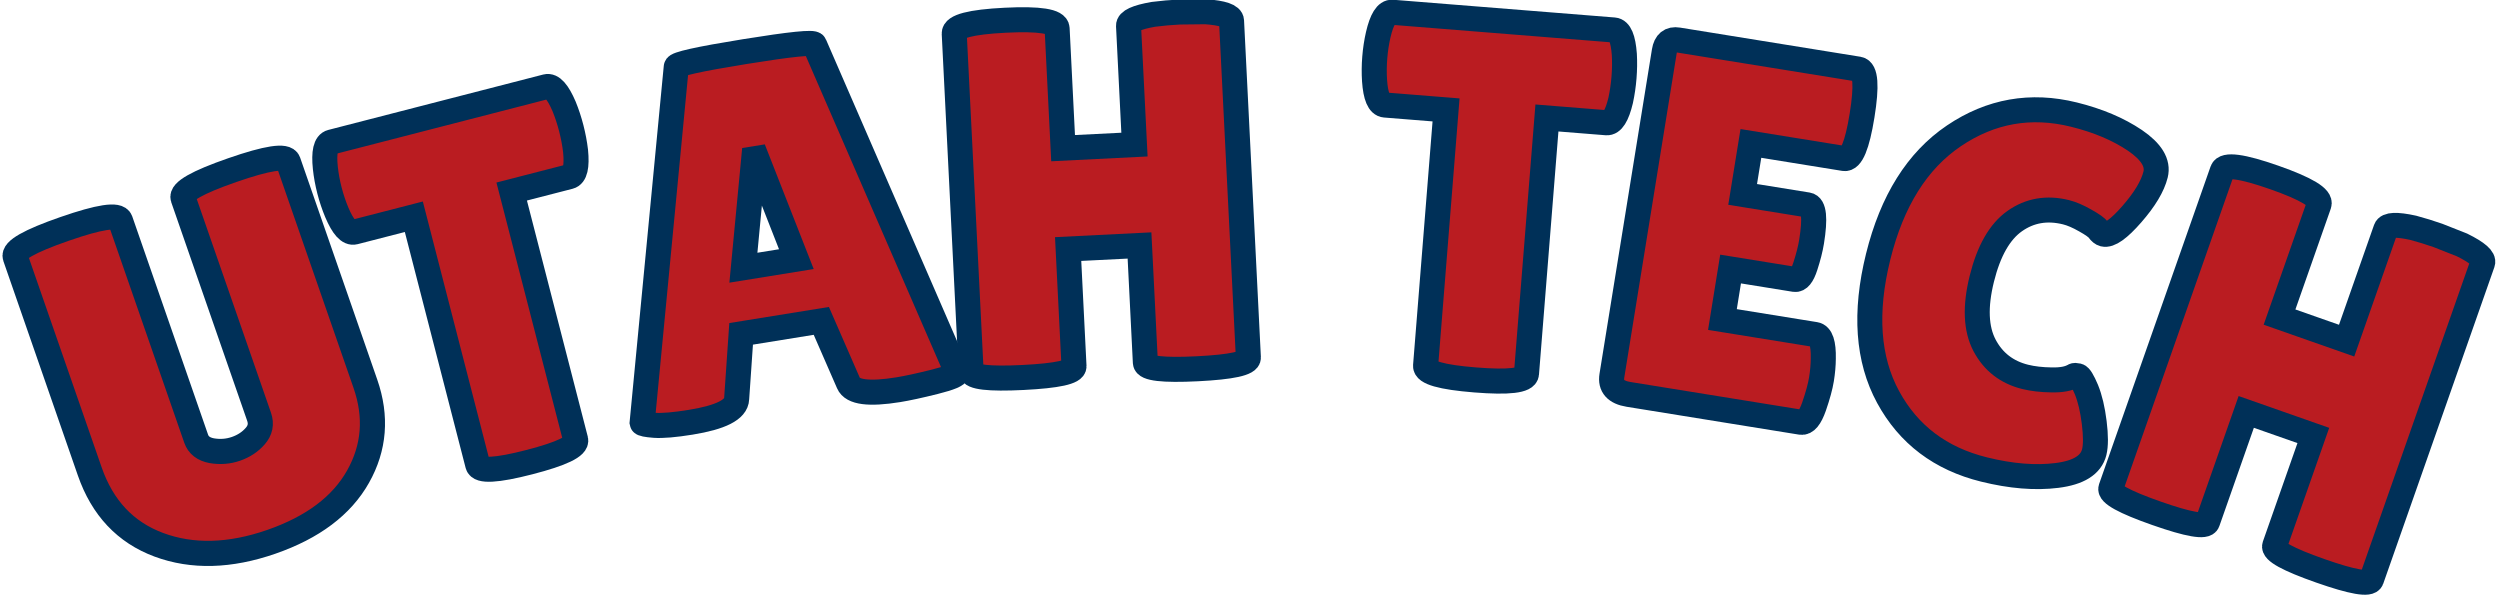
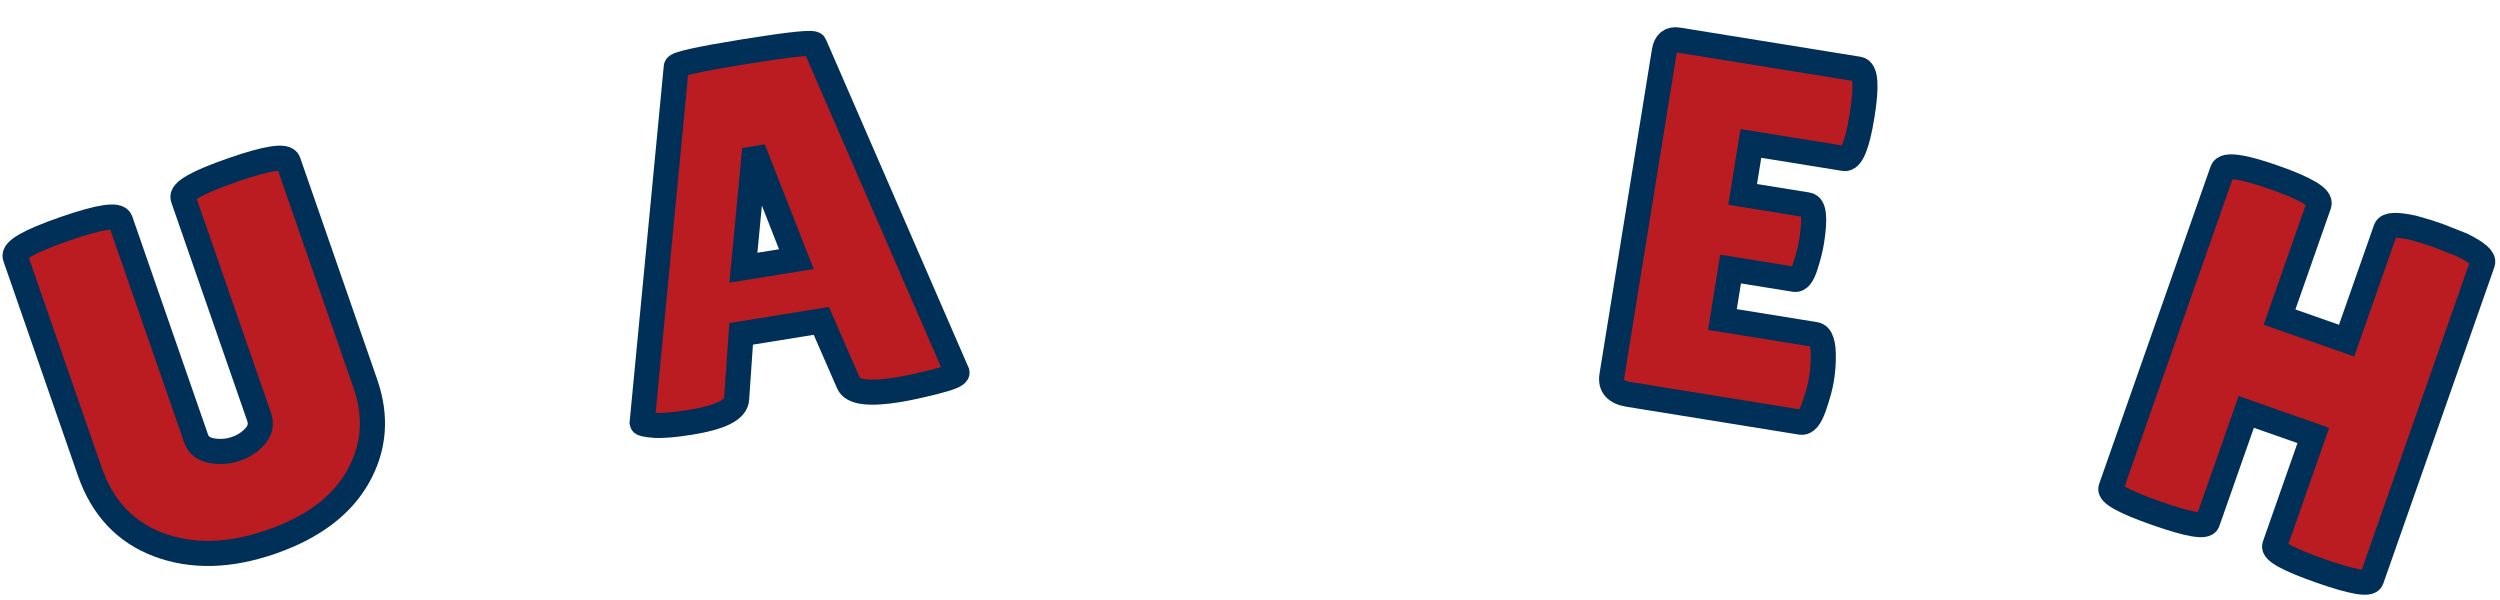
<svg xmlns="http://www.w3.org/2000/svg" version="1.1" width="200" height="48" viewBox="0 0 200 48" xml:space="preserve">
  <desc>Created with Fabric.js 5.3.0</desc>
  <defs>
</defs>
  <g transform="matrix(1 0 0 1 100 24)">
    <g style="">
      <g transform="matrix(0.95 -0.33 0.33 0.95 -83.36 5.7)">
-         <path style="stroke: rgb(0,48,88); stroke-width: 2; stroke-dasharray: none; stroke-linecap: butt; stroke-dashoffset: 0; stroke-linejoin: miter; stroke-miterlimit: 4; fill: rgb(186,28,33); fill-rule: nonzero; opacity: 1;" paint-order="stroke" transform=" translate(-12.72, 14.06)" d="M 15.37 -9.3 L 15.37 -27.72 Q 15.37 -28.54 19.79 -28.54 Q 24.22 -28.54 24.22 -27.72 L 24.22 -27.72 L 24.22 -9.01 Q 24.22 -4.85 21.24 -2.22 Q 18.26 0.41 13.03 0.41 Q 7.79 0.41 4.5 -2.3 Q 1.22 -5.01 1.22 -9.62 L 1.22 -9.62 L 1.22 -27.68 Q 1.22 -28.5 5.65 -28.5 Q 10.07 -28.5 10.07 -27.68 L 10.07 -27.68 L 10.07 -9.3 Q 10.07 -8.48 10.93 -7.99 L 10.93 -7.99 Q 11.82 -7.5 12.8 -7.5 Q 13.78 -7.5 14.57 -7.95 Q 15.37 -8.4 15.37 -9.3 L 15.37 -9.3 Z" stroke-linecap="round" />
+         <path style="stroke: rgb(0,48,88); stroke-width: 2; stroke-dasharray: none; stroke-linecap: butt; stroke-dashoffset: 0; stroke-linejoin: miter; stroke-miterlimit: 4; fill: rgb(186,28,33); fill-rule: nonzero; opacity: 1;" paint-order="stroke" transform=" translate(-12.72, 14.06)" d="M 15.37 -9.3 L 15.37 -27.72 Q 15.37 -28.54 19.79 -28.54 Q 24.22 -28.54 24.22 -27.72 L 24.22 -27.72 L 24.22 -9.01 Q 24.22 -4.85 21.24 -2.22 Q 18.26 0.41 13.03 0.41 Q 7.79 0.41 4.5 -2.3 Q 1.22 -5.01 1.22 -9.62 L 1.22 -9.62 L 1.22 -27.68 Q 1.22 -28.5 5.65 -28.5 Q 10.07 -28.5 10.07 -27.68 L 10.07 -27.68 L 10.07 -9.3 Q 10.07 -8.48 10.93 -7.99 L 10.93 -7.99 Q 11.82 -7.5 12.8 -7.5 Q 13.78 -7.5 14.57 -7.95 Q 15.37 -8.4 15.37 -9.3 Z" stroke-linecap="round" />
      </g>
      <g transform="matrix(0.97 -0.25 0.25 0.97 -61.31 -0.93)">
-         <path style="stroke: rgb(0,48,88); stroke-width: 2; stroke-dasharray: none; stroke-linecap: butt; stroke-dashoffset: 0; stroke-linejoin: miter; stroke-miterlimit: 4; fill: rgb(186,28,33); fill-rule: nonzero; opacity: 1;" paint-order="stroke" transform=" translate(-10.21, 14.19)" d="M 14.31 -21.12 L 14.31 -0.65 Q 14.31 0.16 10.27 0.16 Q 6.24 0.16 6.24 -0.65 L 6.24 -0.65 L 6.24 -21.12 L 1.35 -21.12 Q 0.65 -21.12 0.37 -22.99 L 0.37 -22.99 Q 0.24 -23.89 0.24 -24.83 Q 0.24 -25.77 0.37 -26.66 L 0.37 -26.66 Q 0.65 -28.54 1.35 -28.54 L 1.35 -28.54 L 19.08 -28.54 Q 19.77 -28.54 20.06 -26.66 L 20.06 -26.66 Q 20.18 -25.77 20.18 -24.83 Q 20.18 -23.89 20.06 -22.99 L 20.06 -22.99 Q 19.77 -21.12 19.08 -21.12 L 19.08 -21.12 L 14.31 -21.12 Z" stroke-linecap="round" />
-       </g>
+         </g>
      <g transform="matrix(0.99 -0.16 0.16 0.99 -38.22 -5.71)">
        <path style="stroke: rgb(0,48,88); stroke-width: 2; stroke-dasharray: none; stroke-linecap: butt; stroke-dashoffset: 0; stroke-linejoin: miter; stroke-miterlimit: 4; fill: rgb(186,28,33); fill-rule: nonzero; opacity: 1;" paint-order="stroke" transform=" translate(-13.33, 14.21)" d="M 21.2 0.08 L 21.2 0.08 Q 17.65 0.08 17.37 -1.06 L 17.37 -1.06 L 16.02 -6.32 L 9.54 -6.32 L 8.36 -1.26 Q 8.11 0 4.44 0 L 4.44 0 Q 2.49 0 1.55 -0.22 Q 0.61 -0.45 0.61 -0.57 L 0.61 -0.57 L 7.83 -28.17 Q 7.83 -28.5 13.41 -28.5 Q 19 -28.5 19 -28.17 L 19 -28.17 L 26.05 -0.53 Q 26.05 -0.24 24.18 -0.08 Q 22.3 0.08 21.2 0.08 Z M 12.76 -19.94 L 10.56 -11.5 L 14.84 -11.5 L 13.01 -19.94 L 12.76 -19.94 Z" stroke-linecap="round" />
      </g>
      <g transform="matrix(1 -0.05 0.05 1 -11.9 -8.44)">
-         <path style="stroke: rgb(0,48,88); stroke-width: 2; stroke-dasharray: none; stroke-linecap: butt; stroke-dashoffset: 0; stroke-linejoin: miter; stroke-miterlimit: 4; fill: rgb(186,28,33); fill-rule: nonzero; opacity: 1;" paint-order="stroke" transform=" translate(-13.13, 14.29)" d="M 24.22 -27.64 L 24.22 -0.69 Q 24.22 0 20.1 0 Q 15.98 0 15.98 -0.69 L 15.98 -0.69 L 15.98 -10.07 L 10.27 -10.07 L 10.27 -0.69 Q 10.27 0 6.16 0 Q 2.04 0 2.04 -0.69 L 2.04 -0.69 L 2.04 -27.72 Q 2.04 -28.58 6.16 -28.58 Q 10.27 -28.58 10.27 -27.72 L 10.27 -27.72 L 10.27 -18.14 L 15.98 -18.14 L 15.98 -27.64 Q 15.98 -28.21 18.02 -28.46 L 18.02 -28.46 Q 19.08 -28.54 20.1 -28.54 L 20.1 -28.54 L 22.18 -28.46 Q 24.22 -28.21 24.22 -27.64 L 24.22 -27.64 Z" stroke-linecap="round" />
-       </g>
+         </g>
      <g transform="matrix(1 0.02 -0.02 1 5.06 -8.67)">
        <path style="stroke: rgb(0,48,88); stroke-width: 2; stroke-dasharray: none; stroke-linecap: butt; stroke-dashoffset: 0; stroke-linejoin: miter; stroke-miterlimit: 4; fill: rgb(186,28,33); fill-rule: nonzero; opacity: 1;" paint-order="stroke" transform=" translate(0, 0)" d="" stroke-linecap="round" />
      </g>
      <g transform="matrix(1 0.08 -0.08 1 19.1 -7.96)">
-         <path style="stroke: rgb(0,48,88); stroke-width: 2; stroke-dasharray: none; stroke-linecap: butt; stroke-dashoffset: 0; stroke-linejoin: miter; stroke-miterlimit: 4; fill: rgb(186,28,33); fill-rule: nonzero; opacity: 1;" paint-order="stroke" transform=" translate(-10.21, 14.19)" d="M 14.31 -21.12 L 14.31 -0.65 Q 14.31 0.16 10.27 0.16 Q 6.24 0.16 6.24 -0.65 L 6.24 -0.65 L 6.24 -21.12 L 1.35 -21.12 Q 0.65 -21.12 0.37 -22.99 L 0.37 -22.99 Q 0.24 -23.89 0.24 -24.83 Q 0.24 -25.77 0.37 -26.66 L 0.37 -26.66 Q 0.65 -28.54 1.35 -28.54 L 1.35 -28.54 L 19.08 -28.54 Q 19.77 -28.54 20.06 -26.66 L 20.06 -26.66 Q 20.18 -25.77 20.18 -24.83 Q 20.18 -23.89 20.06 -22.99 L 20.06 -22.99 Q 19.77 -21.12 19.08 -21.12 L 19.08 -21.12 L 14.31 -21.12 Z" stroke-linecap="round" />
-       </g>
+         </g>
      <g transform="matrix(0.99 0.16 -0.16 0.99 39.23 -5.5)">
        <path style="stroke: rgb(0,48,88); stroke-width: 2; stroke-dasharray: none; stroke-linecap: butt; stroke-dashoffset: 0; stroke-linejoin: miter; stroke-miterlimit: 4; fill: rgb(186,28,33); fill-rule: nonzero; opacity: 1;" paint-order="stroke" transform=" translate(-10.32, 14.27)" d="M 10.03 -17.2 L 15.29 -17.2 Q 16.06 -17.2 16.06 -14.35 L 16.06 -14.35 Q 16.06 -13.49 15.88 -12.33 Q 15.7 -11.17 15.21 -11.17 L 15.21 -11.17 L 10.03 -11.17 L 10.03 -7.09 L 17.53 -7.09 Q 18.22 -7.09 18.47 -5.3 L 18.47 -5.3 Q 18.59 -4.53 18.59 -3.65 Q 18.59 -2.77 18.35 -1.39 Q 18.1 0 17.53 0 L 17.53 0 L 3.59 0 Q 2.04 0 2.04 -1.26 L 2.04 -1.26 L 2.04 -27.48 Q 2.04 -28.54 2.98 -28.54 L 2.98 -28.54 L 17.57 -28.54 Q 18.43 -28.54 18.43 -24.93 Q 18.43 -21.32 17.57 -21.32 L 17.57 -21.32 L 10.03 -21.32 L 10.03 -17.2 Z" stroke-linecap="round" />
      </g>
      <g transform="matrix(0.97 0.24 -0.24 0.97 60.26 -1.14)">
-         <path style="stroke: rgb(0,48,88); stroke-width: 2; stroke-dasharray: none; stroke-linecap: butt; stroke-dashoffset: 0; stroke-linejoin: miter; stroke-miterlimit: 4; fill: rgb(186,28,33); fill-rule: nonzero; opacity: 1;" paint-order="stroke" transform=" translate(-11.5, 14.24)" d="M 13.7 -28.9 Q 16.67 -28.9 18.94 -28.07 Q 21.2 -27.23 21.2 -25.81 Q 21.2 -24.38 20.12 -22.28 Q 19.04 -20.18 18.31 -20.18 L 18.31 -20.18 Q 18.1 -20.18 17.84 -20.4 Q 17.57 -20.63 16.61 -20.89 Q 15.66 -21.16 14.96 -21.16 L 14.96 -21.16 Q 12.6 -21.16 11.15 -19.49 Q 9.7 -17.82 9.7 -14.37 Q 9.7 -10.93 11.19 -9.25 Q 12.68 -7.58 14.96 -7.58 L 14.96 -7.58 Q 15.9 -7.58 17.06 -7.85 Q 18.22 -8.11 18.71 -8.6 L 18.71 -8.6 Q 18.79 -8.68 19.04 -8.68 Q 19.28 -8.68 19.96 -7.77 Q 20.63 -6.85 21.2 -5.36 Q 21.77 -3.87 21.77 -3.06 L 21.77 -3.06 Q 21.77 -1.47 19.32 -0.53 Q 16.88 0.41 13.54 0.41 L 13.54 0.41 Q 8.15 0.41 4.69 -3.38 Q 1.22 -7.18 1.22 -14.09 Q 1.22 -21 4.79 -24.95 Q 8.36 -28.9 13.7 -28.9 L 13.7 -28.9 Z" stroke-linecap="round" />
-       </g>
+         </g>
      <g transform="matrix(0.94 0.33 -0.33 0.94 83.78 5.93)">
        <path style="stroke: rgb(0,48,88); stroke-width: 2; stroke-dasharray: none; stroke-linecap: butt; stroke-dashoffset: 0; stroke-linejoin: miter; stroke-miterlimit: 4; fill: rgb(186,28,33); fill-rule: nonzero; opacity: 1;" paint-order="stroke" transform=" translate(-13.13, 14.29)" d="M 24.22 -27.64 L 24.22 -0.69 Q 24.22 0 20.1 0 Q 15.98 0 15.98 -0.69 L 15.98 -0.69 L 15.98 -10.07 L 10.27 -10.07 L 10.27 -0.69 Q 10.27 0 6.16 0 Q 2.04 0 2.04 -0.69 L 2.04 -0.69 L 2.04 -27.72 Q 2.04 -28.58 6.16 -28.58 Q 10.27 -28.58 10.27 -27.72 L 10.27 -27.72 L 10.27 -18.14 L 15.98 -18.14 L 15.98 -27.64 Q 15.98 -28.21 18.02 -28.46 L 18.02 -28.46 Q 19.08 -28.54 20.1 -28.54 L 20.1 -28.54 L 22.18 -28.46 Q 24.22 -28.21 24.22 -27.64 L 24.22 -27.64 Z" stroke-linecap="round" />
      </g>
    </g>
  </g>
</svg>